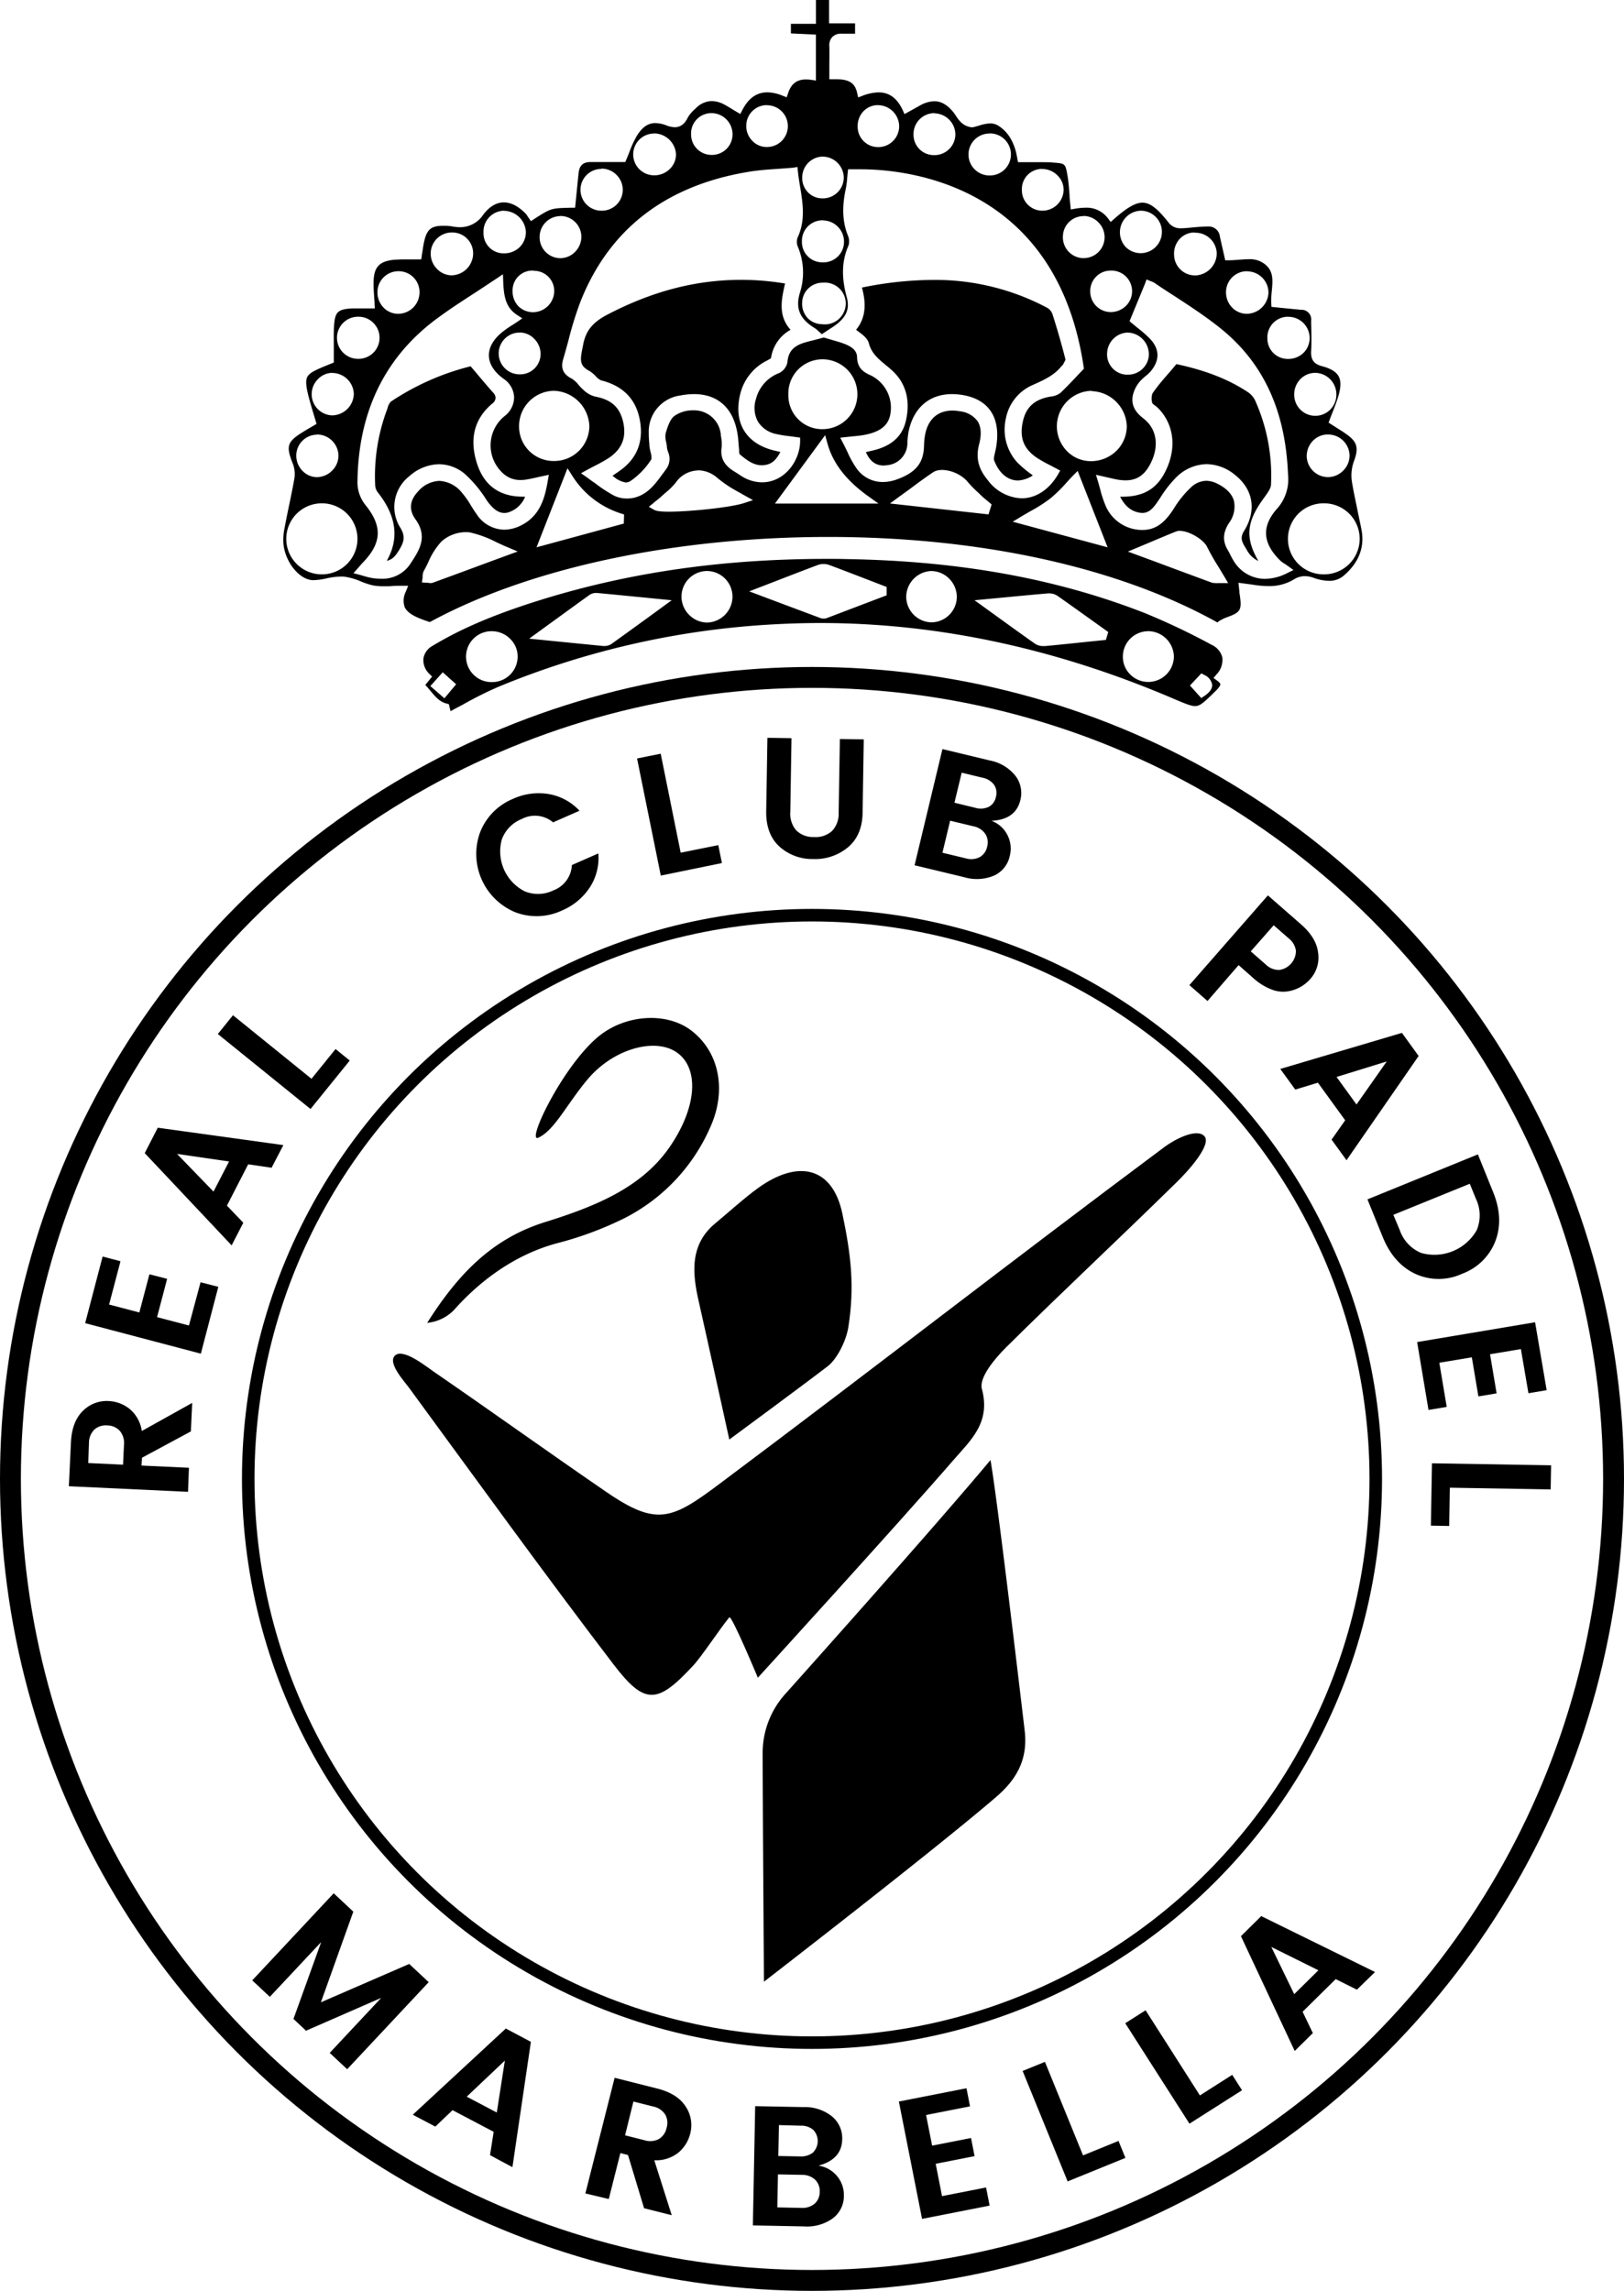
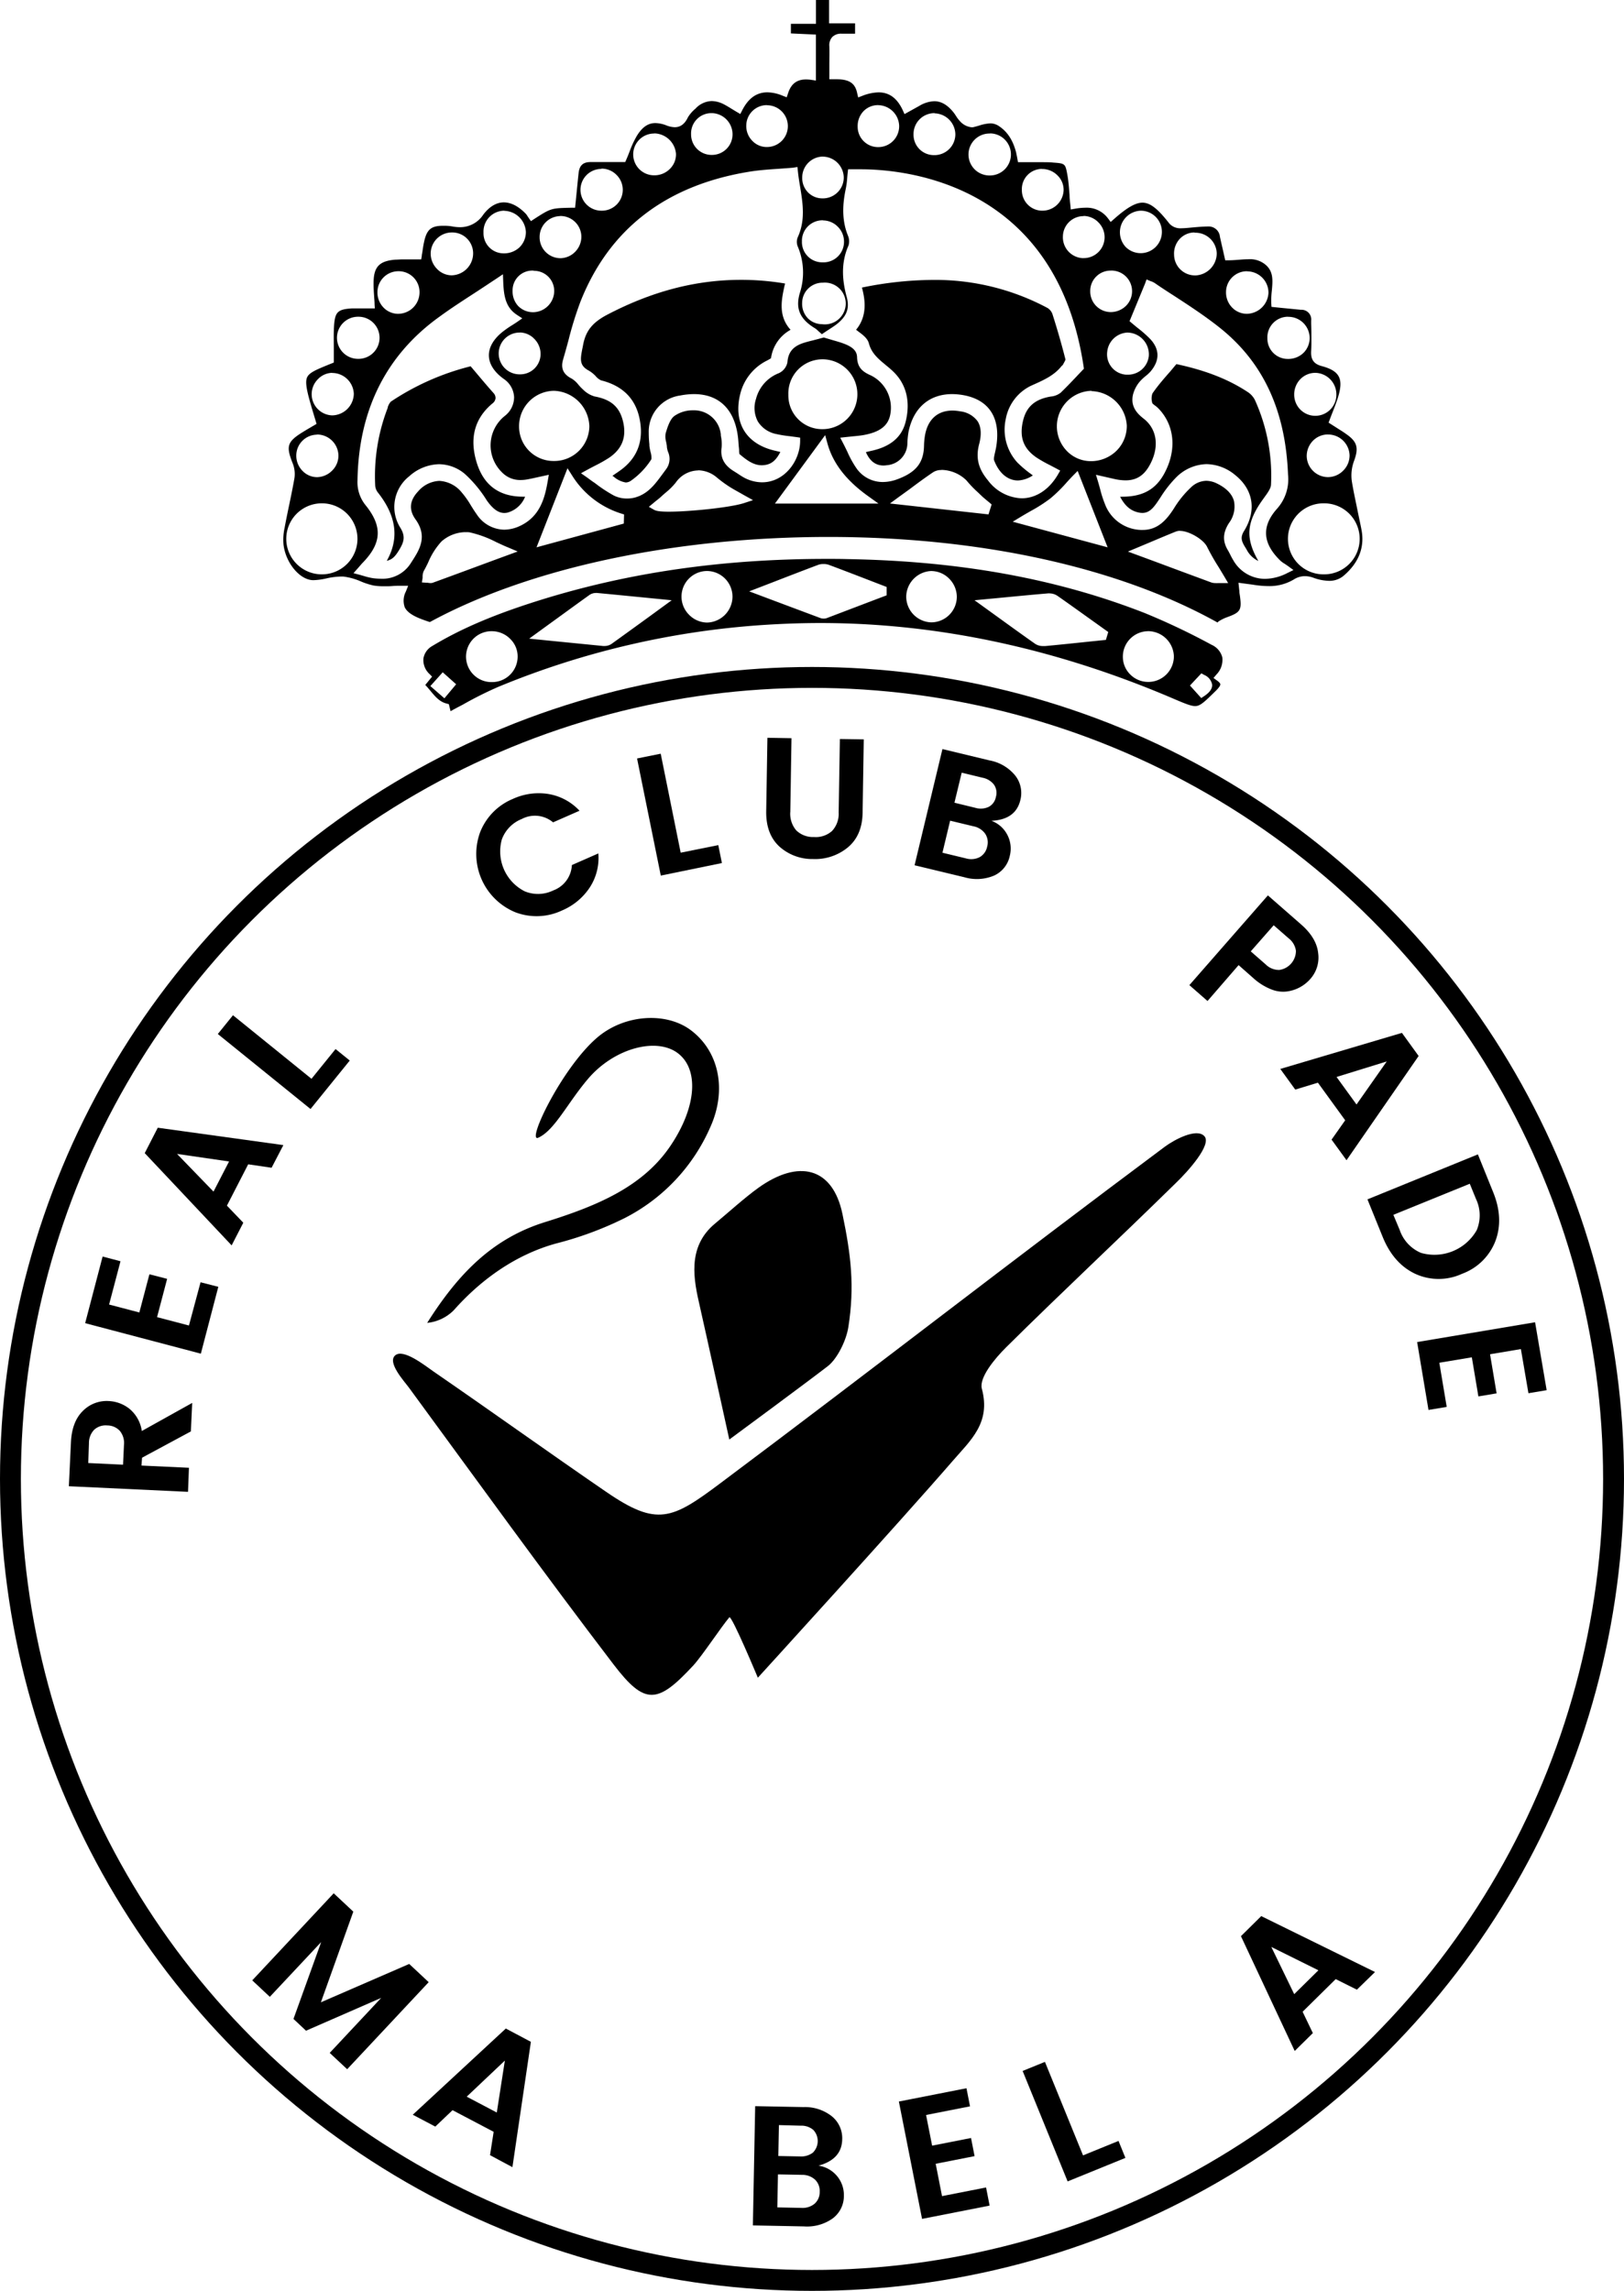
<svg xmlns="http://www.w3.org/2000/svg" viewBox="0 0 388.68 548.32">
  <defs>
    <style>.cls-1,.cls-2{fill:none;stroke:#000;stroke-miterlimit:10;}.cls-1{stroke-width:3px;}.cls-2{stroke-width:5px;}</style>
  </defs>
  <g id="Layer_2" data-name="Layer 2">
    <g id="Layer_21" data-name="Layer 21">
      <path d="M33.86,350.78l11.36.53L45,357.07l-28.52-1.34.5-10.5c.15-3.3,1.1-5.8,2.83-7.5A8,8,0,0,1,26,335.34a8.57,8.57,0,0,1,5,1.87,8.43,8.43,0,0,1,2.94,5.3L46,335.79l-.32,6.82L34,348.9Zm-12.74-.6,8.33.39.22-4.74a4.54,4.54,0,0,0-1-3.36,4.08,4.08,0,0,0-3-1.29,4.07,4.07,0,0,0-3.1,1,4.53,4.53,0,0,0-1.28,3.26Z" />
      <path d="M24.56,300.75l4.28,1.13-2.73,10.36,7.24,1.9L35.76,305,40,306.09l-2.41,9.17,7.63,2L48,306.91,52.25,308,48.07,324,20.38,316.7Z" />
      <path d="M65,279.5l-5.6-.82-5.09,9.89,3.92,4.09-2.79,5.42L34.64,276l3.12-6.08,30.06,4.16ZM51.1,285.21,54.82,278l-12.45-1.81Z" />
      <path d="M52.13,247.49,55.76,243l18.79,15.21,5.76-7.12,3.4,2.75-9.39,11.6Z" />
      <path d="M123.34,218.35a15.09,15.09,0,0,1-8.42-19.18,14.26,14.26,0,0,1,7.82-7.95,14.77,14.77,0,0,1,8.54-1.17,13.08,13.08,0,0,1,7.42,4l-6.33,2.78a6.73,6.73,0,0,0-7.5-.8,8.34,8.34,0,0,0-4.76,4.88,10.69,10.69,0,0,0,5.48,12.43,8.32,8.32,0,0,0,6.81-.21,6.81,6.81,0,0,0,4.47-6.08l6.33-2.78a12.91,12.91,0,0,1-2.06,8.16,14.87,14.87,0,0,1-6.63,5.49A14.25,14.25,0,0,1,123.34,218.35Z" />
      <path d="M152.47,181.54l5.66-1.14,4.78,23.69,9-1.81.87,4.29-14.63,3Z" />
      <path d="M183.38,194.18l.29-17.59,5.76.1-.28,17.58a6.08,6.08,0,0,0,1.42,4.48,5.72,5.72,0,0,0,4.25,1.59,5.8,5.8,0,0,0,4.32-1.45,6,6,0,0,0,1.58-4.43l.29-17.58,5.72.09-.28,17.58q-.09,5.4-3.53,8.27a12.27,12.27,0,0,1-8.31,2.79,11.75,11.75,0,0,1-8.09-3Q183.3,199.62,183.38,194.18Z" />
      <path d="M225.56,179.29,236.81,182a10.34,10.34,0,0,1,6.21,3.68,6.76,6.76,0,0,1,1.18,5.84q-1.12,4.65-6.91,4.94a7,7,0,0,1,3.83,3.42,7.07,7.07,0,0,1,.55,5,6.66,6.66,0,0,1-3.73,4.68,10.61,10.61,0,0,1-7.16.4l-11.89-2.86Zm0,24.81,5.64,1.36a4.49,4.49,0,0,0,3.25-.29,3.69,3.69,0,0,0,1.81-2.53,3.74,3.74,0,0,0-.48-3.1,4.46,4.46,0,0,0-2.77-1.76l-5.61-1.35Zm4.61-19.16-1.74,7.19,5,1.22a4.53,4.53,0,0,0,3.19-.22,3.37,3.37,0,0,0,1.73-2.38,3.45,3.45,0,0,0-.45-2.93,4.51,4.51,0,0,0-2.73-1.67Z" />
      <path d="M308.08,237.3a7.51,7.51,0,0,1-3.83-.5,14,14,0,0,1-4.23-2.64L296.44,231,289,239.59l-4.34-3.8,18.79-21.48,7.91,6.92q3.74,3.26,4.12,6.88a7.69,7.69,0,0,1-1.83,6.15A9,9,0,0,1,308.08,237.3Zm-8.73-9.59,3.57,3.12a4.51,4.51,0,0,0,3.24,1.33,4.62,4.62,0,0,0,4-4.58,4.55,4.55,0,0,0-1.75-3l-3.57-3.12Z" />
      <path d="M318.69,272.77l3.26-4.63-6.53-9L310,260.79l-3.58-4.94,29.11-8.63,4,5.53L322.27,277.7Zm1.19-15,4.78,6.59,7.23-10.3Z" />
      <path d="M357.34,285.28q2.6,6.36.56,11.77a13.53,13.53,0,0,1-8,7.84,13.37,13.37,0,0,1-11.18,0q-5.19-2.44-7.79-8.82l-3.65-9,26.43-10.77Zm-23.86,5.49L335,294.4a9.14,9.14,0,0,0,5.1,5.48,11.64,11.64,0,0,0,13.33-5.44,9.15,9.15,0,0,0-.18-7.48l-1.48-3.63Z" />
      <path d="M370.17,332.74l-4.36.73L364,322.9l-7.38,1.24,1.57,9.36-4.36.73-1.57-9.36-7.78,1.3,1.77,10.57-4.36.73-2.72-16.25,28.23-4.74Z" />
-       <path d="M371.23,350.72l-.1,5.77L347,356.08l-.16,9.16-4.38-.08.26-14.92Z" />
      <path d="M102.6,474.43,83.09,495.27l-4.18-3.91,12.33-13.17-18,7.86-3-2.82,6.63-18.4L64.58,477.94,60.37,474l19.5-20.84,4.69,4.39-7.76,21.7,21.14-9.18Z" />
      <path d="M117.28,515.84l.87-5.59-9.84-5.18L104.18,509l-5.39-2.84,22.27-20.63,6,3.18-4.42,30Zm-5.58-14,7.2,3.79,1.93-12.43Z" />
-       <path d="M148.48,515.34l-2.78,11L140.1,525l7-27.68,10.19,2.57c3.2.81,5.47,2.23,6.79,4.27a8,8,0,0,1,1.1,6.58,8.61,8.61,0,0,1-2.81,4.48,8.45,8.45,0,0,1-5.78,1.83l4.18,13.16-6.62-1.67L150.3,515.8ZM151.6,503l-2,8.09,4.6,1.16a4.52,4.52,0,0,0,3.49-.27,4.09,4.09,0,0,0,1.85-2.68,4,4,0,0,0-.36-3.23,4.52,4.52,0,0,0-2.94-1.9Z" />
      <path d="M180.74,504.11l11.57.22a10.36,10.36,0,0,1,6.85,2.26,6.75,6.75,0,0,1,2.41,5.45q-.09,4.79-5.68,6.31a7.1,7.1,0,0,1,6.08,7.23,6.68,6.68,0,0,1-2.64,5.37,10.57,10.57,0,0,1-6.91,1.94l-12.23-.24Zm5.3,24.23,5.81.12a4.49,4.49,0,0,0,3.11-1,3.69,3.69,0,0,0,1.22-2.86,3.73,3.73,0,0,0-1.13-2.92,4.5,4.5,0,0,0-3.09-1.13l-5.77-.11Zm.38-19.7-.14,7.4,5.19.1a4.62,4.62,0,0,0,3.07-.9,3.89,3.89,0,0,0,.1-5.46,4.41,4.41,0,0,0-3-1Z" />
-       <path d="M231.31,499.82l.85,4.33-10.52,2.07,1.45,7.34,9.31-1.83.85,4.34-9.31,1.83,1.52,7.74L236,523.57l.85,4.34-16.17,3.18L215.13,503Z" />
+       <path d="M231.31,499.82l.85,4.33-10.52,2.07,1.45,7.34,9.31-1.83.85,4.34-9.31,1.83,1.52,7.74L236,523.57l.85,4.34-16.17,3.18L215.13,503" />
      <path d="M244.75,495.68l5.34-2.17,9.12,22.38,8.49-3.46,1.65,4.06-13.83,5.63Z" />
-       <path d="M269.31,484.26l4.87-3.1,13,20.38,7.73-4.93,2.35,3.69-12.58,8Z" />
      <path d="M324.75,476.23l-5.07-2.53-7.92,7.81,2.45,5.11-4.34,4.28L297,463.42l4.86-4.8L329.09,472Zm-15,1.07,5.79-5.71L304.27,466Z" />
-       <circle class="cls-1" cx="194.34" cy="353.98" r="134.93" />
      <circle class="cls-2" cx="194.34" cy="353.98" r="191.84" />
-       <path d="M182.84,474.32s40.9-31.58,55.53-44.18c5-4.27,7.68-9.1,6.87-15.95-1.73-14.6-6.58-55.52-8.18-64.73-14,16.8-49.33,56.23-49.33,56.23a21.12,21.12,0,0,0-5.2,14.2C182.53,430.28,182.84,474.32,182.84,474.32Z" />
      <path d="M288.24,271.93c-1.85-2-7.17.83-9.49,2.56C242.1,301.81,209,327.62,172.42,355c-11.59,8.69-15.14,10.44-27.29,2.11-13.83-9.48-27.45-19.26-41.26-28.76-2.1-1.45-7.32-5.65-9.29-3.94s2.2,6.22,3.31,7.74c16.22,22.13,32.28,44.39,48.93,66.2,7.54,9.87,10.54,9.52,19.1.29,2.06-2.22,6.67-9.21,8.63-11.53.54-.64,6.83,14.45,6.83,14.45s34-37.29,46.61-51.86c4.32-5,9.2-9.13,7-17.31-.7-2.64,3.08-7.2,5.79-9.89,13.36-13.24,27.13-26.08,40.55-39.26C284.4,280.31,290.1,273.91,288.24,271.93Z" />
      <path d="M167.48,312.61c1.54,6.77,7.07,31.94,7.07,31.94s18.48-13.62,23.66-17.63c2-1.58,4.27-5.75,4.83-9.28,1.54-9.77.62-17.33-1.41-27.07-2.35-11.27-10.56-13.14-20.16-6.24-3.28,2.36-7.23,5.95-10.35,8.54C164.28,298.53,166.11,306.6,167.48,312.61Z" />
      <path d="M130.48,292.5c-12.53,3.89-20.75,12.27-28.24,24.13a10.44,10.44,0,0,0,6.34-3c6.61-7.46,14.91-13.35,24.5-16a82.51,82.51,0,0,0,16.42-6.08A44.35,44.35,0,0,0,170,269.78c4-8.85,2.13-18.08-4.63-23.18-5.87-4.44-15.92-3.89-22.52,1.81-8.47,7.32-17,25.27-14,23.89,3.88-1.76,6.95-8.25,11.82-14,6.26-7.42,16.4-10.08,21.52-6.25s4.56,12.78-1.59,22C154,284,143,288.6,130.48,292.5Z" />
      <path d="M291.4,149c-23.69-13.21-56.71-20.48-93.08-20.48-36.9,0-71.65,7.42-95.44,20.37-2.72-.88-5.17-1.84-6-3.51a4.74,4.74,0,0,1,.26-3.8l.55-1.38H96.25c-.81,0-1.59,0-2.36.07s-1.39.05-2.07.05a14.19,14.19,0,0,1-2.43-.18,17.28,17.28,0,0,1-3.08-1A15.2,15.2,0,0,0,82.2,138c-.24,0-.49,0-.74,0a17.09,17.09,0,0,0-3.37.45,15.72,15.72,0,0,1-3,.41h-.24c-3.18-.12-6.51-4.2-7-8.55a13.36,13.36,0,0,1,.27-4c.33-1.79.7-3.58,1.07-5.36.45-2.14.91-4.36,1.29-6.56a6.94,6.94,0,0,0-.48-3.62c-1.58-4-1.24-5.05,2.43-7.33.61-.38,1.23-.75,1.85-1.11l1.48-.87-.22-.75c-1.67-5.51-2.59-8.54-2.14-10.12.39-1.33,2-2,5.86-3.56l.63-.25V86c0-.86,0-1.72,0-2.58,0-1.93-.06-3.76.07-5.6.24-3.15.91-3.79,4.23-4,.54,0,1.09,0,1.64,0h1.4l1.42,0h1.06l-.06-1c0-.62-.07-1.21-.1-1.78-.08-1.14-.15-2.21-.14-3.26,0-3.89,1.34-5.32,5.22-5.63.55,0,1.15-.07,1.88-.07l1.63,0,1.82,0h.85l.14-.84c0-.3.1-.63.15-1,.1-.71.21-1.46.37-2.2.64-3.09,1.67-4,4.58-4h.47a11.25,11.25,0,0,1,1.68.15,10.26,10.26,0,0,0,1.9.19,6.61,6.61,0,0,0,5.56-3c1.45-1.92,3.15-2.94,4.91-2.94s3.56.95,5.29,2.75a4.3,4.3,0,0,1,.42.59l.23.35.56.8.81-.53c4-2.57,4-2.57,8.88-2.68h.88l.31-3.07c.17-1.74.34-3.48.53-5.23s1-2.63,2.84-2.63l3.16,0h5.16l.26-.6c.29-.66.55-1.32.81-2a23.26,23.26,0,0,1,1.78-3.79c1.27-2,2.62-2.94,4.36-2.94a7.55,7.55,0,0,1,2.63.55,5.87,5.87,0,0,0,2,.44c1.38,0,2.42-.78,3.17-2.38A8.26,8.26,0,0,1,166.46,26a5.46,5.46,0,0,1,3.87-1.81,6.52,6.52,0,0,1,2.94.79c.6.31,1.19.67,1.87,1.09l1.12.68.92.54.48-.94c1.48-2.86,3.43-4.25,6-4.25a9.8,9.8,0,0,1,3.63.8l1,.39.33-1c.73-2.23,2.09-3.27,4.29-3.27a8.88,8.88,0,0,1,1.22.09l1.15.17v-11L189.29,8V5.7h6V0h3.14V5.59h6.22V8.06h-3.28a2.94,2.94,0,0,0-2.18.8,2.92,2.92,0,0,0-.7,2.21c.05,1.51,0,3,0,4.66,0,.72,0,1.47,0,2.24v1l1,0h.64c3.09,0,4.49.91,5,3.23l.26,1.12,1.07-.41a11.08,11.08,0,0,1,3.83-.8c2.53,0,4.4,1.37,5.74,4.2l.45,1,3.6-2a7.36,7.36,0,0,1,3.53-1.08c1.56,0,3,.77,4.41,2.44a9.2,9.2,0,0,1,.73,1,8.58,8.58,0,0,0,1.26,1.61,4.3,4.3,0,0,0,2.59,1.19,1.84,1.84,0,0,0,.47-.06c.41-.1.82-.22,1.23-.34a10.07,10.07,0,0,1,2.73-.54,3.62,3.62,0,0,1,2,.62c2.1,1.37,3.44,3.44,4.21,6.52,0,.21.09.43.14.72l.26,1.43h.83l2.36,0,2.35,0c1.12,0,2,0,2.88.09,2.88.21,2.91.24,3.41,3,.27,1.53.38,3.11.51,4.77,0,.78.11,1.57.19,2.38l.1,1.08,1.07-.19a14,14,0,0,1,2.39-.23,6.33,6.33,0,0,1,5.45,2.55l.65.86.8-.71c3.1-2.74,5.14-3.91,6.8-3.91,1.83,0,3.64,1.4,6.44,5a3.49,3.49,0,0,0,2.57,1.13c1.13,0,2.18-.13,3.19-.22s2.33-.2,3.48-.21a2.7,2.7,0,0,1,2.86,2.46c.22,1,.46,2.06.71,3.14l.56,2.49h.8c.78,0,1.57-.06,2.34-.12s1.57-.13,2.33-.13a5.8,5.8,0,0,1,4.37,1.48c1.72,1.63,1.53,3.69,1.31,6.07a20.64,20.64,0,0,0-.13,3l.05.85,2.75.28,4.3.42a2.31,2.31,0,0,1,2.45,2.59l0,.69c.06,2.16.11,4.39,0,6.56-.08,1.5.16,3,2.48,3.62s3.51,1.4,4.1,2.48.56,2.6-.1,4.81c-.36,1.2-.82,2.39-1.31,3.64-.24.6-.48,1.22-.72,1.87l-.28.75,1.74,1.11c.79.51,1.62,1,2.43,1.59,2.67,1.84,3.1,3.3,1.91,6.49a9.93,9.93,0,0,0-.52,4.83c.41,2.57,1,5.14,1.49,7.63.27,1.29.55,2.57.8,3.87.84,4.23-.57,7.95-4.2,11.08a5.22,5.22,0,0,1-3.56,1.26,11.35,11.35,0,0,1-3.76-.75,6.18,6.18,0,0,0-2-.37,5,5,0,0,0-2.68.81,11.34,11.34,0,0,1-6.07,1.57,22.73,22.73,0,0,1-3.48-.3c-.49-.08-1-.14-1.54-.21l-2.13-.29.21,2c0,.41.08.76.13,1.1.48,3.48.15,4-3.21,5.2a9.78,9.78,0,0,0-1.95,1Zm-180-21.63a8.85,8.85,0,0,0-5.73,2.22,17.31,17.31,0,0,0-3.22,5.09c-.32.65-.63,1.3-1,1.93a3.21,3.21,0,0,0-.31,1.35l0,.37-.17,1.07,1.08.08.29,0a4.18,4.18,0,0,0,.68.08h0a1.66,1.66,0,0,0,.64-.11c4.89-1.78,9.76-3.59,14.68-5.41L123.9,132l-2.36-1c-1-.4-1.87-.83-2.77-1.24a26,26,0,0,0-6.42-2.35A5.19,5.19,0,0,0,111.37,127.39Zm171.06-.32a2.74,2.74,0,0,0-1.06.19c-2.06.83-4.1,1.69-6.25,2.6l-5.2,2.18,6.45,2.38c4.55,1.7,9,3.35,13.47,5a3,3,0,0,0,1,.16,5.9,5.9,0,0,0,.72,0l.6,0h1.75l-.89-1.51c-.47-.8-.94-1.56-1.39-2.31a53.71,53.71,0,0,1-2.73-4.79C288.09,129.12,284.57,127.07,282.43,127.07ZM118.9,66.63q-2.31,1.53-4.54,3c-3.19,2.08-6.21,4-9.17,6.17C92.43,84.94,85.82,98.14,85.56,115a8.72,8.72,0,0,0,2,6c4,5,3.81,9-.76,13.7-.21.22-.41.45-.67.75l-.46.53-1.07,1.21,1.56.41,1,.29a15.4,15.4,0,0,0,2,.48,14.47,14.47,0,0,0,2,.15,8,8,0,0,0,7.2-3.79l.18-.28c1.82-2.81,3.88-6,.91-10.14-1.64-2.28-1.43-4.52.61-6.68a7.08,7.08,0,0,1,5.09-2.53,7.42,7.42,0,0,1,5.4,2.82,20.93,20.93,0,0,1,2.16,3.07c.44.7.89,1.43,1.39,2.12a8,8,0,0,0,6.56,3.67,9,9,0,0,0,3.75-.88c4.87-2.25,6-6.76,6.69-10.8l.25-1.46-2.65.58c-.81.18-1.54.34-2.28.48a9.16,9.16,0,0,1-1.82.19,6,6,0,0,1-4.47-1.85,9,9,0,0,1,.69-13.49,5.65,5.65,0,0,0,2.22-4.5,5.55,5.55,0,0,0-2.45-4.34c-2.28-1.63-3.51-3.54-3.58-5.5s1-3.91,3.13-5.67a25.35,25.35,0,0,1,2.4-1.69q.65-.4,1.29-.84L125,76.2l-1.25-.82c-2.59-1.69-3.18-4.2-3.31-7.95l-.07-1.79Zm169.78,48.45a5.91,5.91,0,0,1,2.57.64c2.2,1.06,3.61,2.5,4.07,4.15a6.54,6.54,0,0,1-1.18,5.31c-1.49,2.33-1.57,4.34-.27,6.51.21.35.39.71.57,1.06a15.61,15.61,0,0,0,.75,1.38,8.75,8.75,0,0,0,7.55,4.42h0a12,12,0,0,0,5.32-1.37l1.51-.74-1.37-1-.69-.47a6.57,6.57,0,0,1-1-.71c-4.37-4.19-4.64-8.29-.84-12.53a10.57,10.57,0,0,0,2.6-8.15c-.6-15.42-6-27-16.54-35.3-3.41-2.7-7.11-5.12-10.69-7.45-1.56-1-3.11-2-4.65-3.07a4,4,0,0,0-1.05-.48l-.93-.4-.36,1-3.71,9,.56.47,1.2,1a30.77,30.77,0,0,1,3.06,2.66c2.41,2.49,2.48,5.22.21,7.9A9.17,9.17,0,0,1,274.2,90a11.34,11.34,0,0,0-1.47,1.4,7.87,7.87,0,0,0-1.55,3c-.69,2.88,1,4.61,2.52,5.79,3.11,2.41,3.79,6.46,1.75,10.58-1.43,2.91-3.3,4.2-6.07,4.2a12.62,12.62,0,0,1-2.7-.33l-4.38-1,.5,1.65c.19.63.35,1.24.51,1.82a26.68,26.68,0,0,0,1.13,3.51,9.51,9.51,0,0,0,8.59,6.22h.47c3.65,0,5.75-2.48,7.47-5.16a24,24,0,0,1,4.11-5.06A5.39,5.39,0,0,1,288.68,115.08ZM76.92,120.47a8.5,8.5,0,0,0,.19,17,8.5,8.5,0,0,0-.12-17Zm239.83,0a8.49,8.49,0,0,0,0,17H317a8.49,8.49,0,0,0-.17-17Zm-59.91-6.66c-.5.51-1,1.06-1.52,1.63a36.1,36.1,0,0,1-3.89,3.83,36,36,0,0,1-4.66,3c-.78.45-1.58.9-2.39,1.39l-2,1.21L265.09,131l-7.17-18.28ZM128.41,131l20.89-5.68.06-2.19-.71-.22a21.42,21.42,0,0,1-11.77-9.17l-1.06-1.66Zm96.92-18.5a3.61,3.61,0,0,0-2,.53c-1.92,1.29-3.75,2.65-5.69,4.1L215.05,119,213,120.51l23.58,2.61.75-2.38-.5-.43-.64-.53c-.47-.39-.91-.75-1.32-1.15l-.87-.83a26.18,26.18,0,0,1-2.69-2.81A8.72,8.72,0,0,0,225.33,112.47Zm-58.24.1a6.66,6.66,0,0,0-5.36,2.91,16,16,0,0,1-2.4,2.39c-.36.31-.73.63-1.07.95s-.78.67-1.21,1l-.65.54-1.11.92,1.25.71c.39.22,1.11.45,3.54.45,5,0,14.78-1,18-2.06l2.14-.7-2-1.11-1.27-.72c-.86-.48-1.6-.89-2.31-1.34a30.91,30.91,0,0,1-3-2.19A7.05,7.05,0,0,0,167.09,112.57Zm18.38,7.93h24.78l-2.52-1.81c-5.22-3.74-8.39-7.85-9.69-12.57l-.55-2Zm4.34-80.39c-1.15.1-2.3.18-3.43.26-2.5.17-4.85.33-7.24.73-19.79,3.27-33.31,13.69-40.19,31a83.82,83.82,0,0,0-2.9,9.34c-.41,1.52-.82,3-1.27,4.54-.63,2.11,0,3.58,2.05,4.61A6.07,6.07,0,0,1,138.37,92a11.82,11.82,0,0,0,1.2,1.26,6.28,6.28,0,0,0,2.78,1.64c3.9.72,5.91,2.49,6.75,5.92.91,3.74-.17,6.59-3.3,8.73a33.84,33.84,0,0,1-3.26,1.85c-.64.33-1.33.69-2.08,1.1l-1.41.77,1.32.92c.68.48,1.33,1,2,1.42a33.67,33.67,0,0,0,4.55,3,7,7,0,0,0,3.18.71,7.24,7.24,0,0,0,1.72-.2c3.26-.83,5-3.29,6.75-5.66l.89-1.21a4.1,4.1,0,0,0,.42-4.1,5.93,5.93,0,0,1-.27-1.13c0-.42-.11-.86-.19-1.29a4.62,4.62,0,0,1-.11-2c.37-1.26,1-3.35,2.06-4.14a7.61,7.61,0,0,1,4.48-1.38,6.44,6.44,0,0,1,6.67,5.78l0,.28a9.49,9.49,0,0,1,.19,2.82c-.37,2.4.58,4.26,2.91,5.68l.81.51c.5.33,1,.67,1.58,1a9.23,9.23,0,0,0,4.37,1.16c5.38,0,9.05-5.08,9.12-9.81v-.88l-.87-.13-1.58-.21a27.89,27.89,0,0,1-3.29-.53,6.71,6.71,0,0,1-4.38-3,6.88,6.88,0,0,1-.44-5.41,9,9,0,0,1,5.44-6.14,3.66,3.66,0,0,0,2.08-2.62c.17-2.43,1.39-3.87,3.95-4.66.66-.21,1.32-.38,2.06-.56l1.16-.3,1.53-.41.94.28,1.36.4c.87.25,1.61.46,2.34.73,2.3.83,3.29,1.82,3.33,3.31.07,2.71,1.62,3.61,3.33,4.37a8.61,8.61,0,0,1,4.67,9c-.4,2.91-2.4,4.54-6.49,5.27-.75.13-1.5.2-2.45.29l-1.64.17-1.45.16.67,1.3c.36.68.68,1.36,1,2a23.94,23.94,0,0,0,2.27,4.11,7.65,7.65,0,0,0,6.26,3.2,10,10,0,0,0,3.33-.61c4.62-1.67,6.45-4,6.52-8.13a17.41,17.41,0,0,1,.22-2.36c.65-3.84,3-6,6.58-6a9.94,9.94,0,0,1,1.83.18,6,6,0,0,1,4.19,2.37c.85,1.32,1,3.22.33,5.65-1,4,.54,6.55,2.2,8.57a10.56,10.56,0,0,0,8,4.23c3.45,0,6.63-2.1,8.73-5.74l.51-.89-.9-.49-1.54-.81a33.09,33.09,0,0,1-3.17-1.79c-3.17-2.15-4.19-4.84-3.31-8.73.78-3.44,2.84-5.27,6.68-5.91a4.44,4.44,0,0,0,2.36-.92c1.27-1.22,2.47-2.49,3.75-3.83.47-.51,1.81-1.91,1.81-1.91l-.07-.48C252.8,43.93,216.85,40.52,206,40.52c-.72,0-1.44,0-2.16,0l-.86,0-.1.86c-.05.45-.09.88-.12,1.3a20.63,20.63,0,0,1-.31,2.37c-.66,3.13-1.19,7.24.51,11.39a3.46,3.46,0,0,1,.12,2.31c-1.61,3.64-1.74,7.57-.43,12.35.75,2.72,0,4.71-2.63,6.67-.4.3-.82.57-1.31.89l-.86.56-1.15.77-.65-.57-.36-.33a3.35,3.35,0,0,0-.63-.51c-3.7-2.24-4.77-4.83-3.57-8.65a15.93,15.93,0,0,0-.59-11,3,3,0,0,1,0-2.08c1.91-4.12,1.24-8.19.6-12.12-.21-1.23-.41-2.49-.54-3.76l-.11-1Zm128,63.85a5,5,0,0,0-3.63,1.56,5.21,5.21,0,0,0-1.43,3.8,5.13,5.13,0,0,0,5,4.85h0a5.14,5.14,0,0,0,3.72-1.55A5.09,5.09,0,0,0,323,109a5.14,5.14,0,0,0-5.14-5Zm-242,.05a5,5,0,0,0-4.9,5,5.16,5.16,0,0,0,1.5,3.67,4.83,4.83,0,0,0,3.46,1.5,5.24,5.24,0,0,0,3.67-1.62A5,5,0,0,0,81,109a5.13,5.13,0,0,0-5.1-5h-.07ZM261.25,93.54A8.5,8.5,0,0,0,255.39,108a8,8,0,0,0,5.69,2.38,8.72,8.72,0,0,0,6.17-2.52,8.36,8.36,0,0,0,2.43-6,8.71,8.71,0,0,0-8.38-8.24h-.05Zm-128.76,0a8.46,8.46,0,0,0-8.26,8.59,8.25,8.25,0,0,0,8.21,8.21h.13a8.4,8.4,0,0,0,8.48-8.37,8.77,8.77,0,0,0-8.41-8.43ZM196.92,86a8.18,8.18,0,0,0-8.24,8.49,8.08,8.08,0,0,0,8,8.23h0A8.36,8.36,0,1,0,197,86Zm117.86,3.24a5,5,0,0,0-3.56,1.51,5.23,5.23,0,0,0-1.47,3.79,5,5,0,0,0,10.09-.12,5.16,5.16,0,0,0-5-5.18Zm-235.31,0A4.87,4.87,0,0,0,76,90.85a5.07,5.07,0,0,0,3.52,8.57,5.27,5.27,0,0,0,5.16-5.15,5.19,5.19,0,0,0-5.11-5h-.08Zm190.41-9.64A5.1,5.1,0,0,0,265,84.16a4.88,4.88,0,0,0,4.53,5.52l.42,0a5,5,0,0,0,5-4.45,5.22,5.22,0,0,0-4.56-5.59Zm-145.48,0a5,5,0,0,0-.09,10h.12a4.88,4.88,0,0,0,4.95-4.75,5.13,5.13,0,0,0-1.45-3.69,4.94,4.94,0,0,0-3.47-1.58ZM85.69,75.81a5,5,0,0,0,0,10.08h.11a5,5,0,0,0,0-10.08Zm222.56,0A4.94,4.94,0,0,0,303.33,81a4.87,4.87,0,0,0,4.89,4.91h0a5.23,5.23,0,0,0,3.8-1.5,5,5,0,0,0,1.42-3.64,5.09,5.09,0,0,0-5.12-4.94h-.07ZM196.88,67.66a4.88,4.88,0,0,0-4.9,4.85,5,5,0,0,0,1.33,3.63,4.76,4.76,0,0,0,3.4,1.45h0a5,5,0,1,0,.26-9.93ZM95.34,64.92a5,5,0,0,0-5,4.86,5.18,5.18,0,0,0,1.38,3.76,4.86,4.86,0,0,0,3.44,1.57h.13a5.14,5.14,0,0,0,5.11-4.91,5,5,0,0,0-4.8-5.28Zm203.09,0a5,5,0,0,0-5,5,5.16,5.16,0,0,0,1.47,3.7,4.9,4.9,0,0,0,3.49,1.49,5.28,5.28,0,0,0,5.2-5,5.12,5.12,0,0,0-5-5.16Zm-170.81-.15a4.72,4.72,0,0,0-4.94,4.85,5.11,5.11,0,0,0,1.4,3.69,5,5,0,0,0,3.56,1.42,5.12,5.12,0,0,0,5-4.91,4.82,4.82,0,0,0-4.77-5Zm138.2,0a4.87,4.87,0,0,0-4.89,4.93,4.94,4.94,0,0,0,4.85,5h0a5.23,5.23,0,0,0,3.73-1.52A4.94,4.94,0,0,0,266,64.76ZM108.16,55.64a5.06,5.06,0,0,0-5.08,5.06,5.2,5.2,0,0,0,1.54,3.69,4.89,4.89,0,0,0,3.43,1.51,5.27,5.27,0,0,0,5.18-5,5,5,0,0,0-4.82-5.26Zm177.62,0a4.88,4.88,0,0,0-3.43,1.54A5.15,5.15,0,0,0,281,61a5,5,0,0,0,5,4.92h.21a5.32,5.32,0,0,0,5-5.22,5.11,5.11,0,0,0-5.22-5Zm-88.85-2.91a4.92,4.92,0,0,0-5,5.06,4.85,4.85,0,0,0,4.82,5h.14A4.91,4.91,0,0,0,202,57.91a5,5,0,0,0-1.45-3.61A5,5,0,0,0,197,52.76Zm-63.05-1a5,5,0,0,0-4.73,5.07,5,5,0,0,0,4.95,5h.15a5.06,5.06,0,0,0,3.49-1.62,5.15,5.15,0,0,0,1.4-3.63,5,5,0,0,0-5-4.85Zm125.38,0a4.93,4.93,0,0,0-4.87,4.83A5,5,0,0,0,259,61.78h.33a5,5,0,0,0,3.61-8.5,5,5,0,0,0-3.5-1.59ZM273,50.43a5.17,5.17,0,0,0-3.55,8.72,5.08,5.08,0,0,0,8.63-3.58,5.06,5.06,0,0,0-5-5.14Zm-152.28,0a5,5,0,0,0-5,5.21,4.81,4.81,0,0,0,4.84,5h0a5.33,5.33,0,0,0,3.79-1.46,5.09,5.09,0,0,0,1.51-3.66,5.32,5.32,0,0,0-5.18-5.06h0Zm23.21-10a5,5,0,0,0,0,10h0a5,5,0,0,0,3.65-8.54A5,5,0,0,0,144,40.36h-.1Zm105.45,0a4.82,4.82,0,0,0-4.81,5,4.89,4.89,0,0,0,4.84,5h0a5.08,5.08,0,0,0,5.15-5,4.8,4.8,0,0,0-1.46-3.44,5.15,5.15,0,0,0-3.64-1.54h-.08Zm-52.47-2.95A5,5,0,0,0,192,42.39,4.92,4.92,0,0,0,193.34,46a4.76,4.76,0,0,0,3.4,1.48h0a5,5,0,0,0,5.2-4.9,5.08,5.08,0,0,0-5.06-5.09Zm40-5.52A5,5,0,0,0,236.72,42h.11A5,5,0,0,0,237,31.93Zm-80.48,0a5,5,0,0,0,.24,10,5.2,5.2,0,0,0,3.71-1.59,4.87,4.87,0,0,0,1.41-3.53,5.33,5.33,0,0,0-5.11-4.91Zm67.21-4.88a5,5,0,0,0-5,5.05,4.87,4.87,0,0,0,4.88,5,5,5,0,0,0,5.13-5,5.11,5.11,0,0,0-4.9-5Zm-53.37,0a4.85,4.85,0,0,0-4.87,5,4.9,4.9,0,0,0,4.8,5h.12a4.92,4.92,0,0,0,5-5,5.08,5.08,0,0,0-4.82-5Zm13.24-1.92A4.93,4.93,0,0,0,178.61,30,5,5,0,0,0,180,33.65a4.76,4.76,0,0,0,3.34,1.54h.17a5,5,0,1,0,.1-10Zm26.66,0a4.82,4.82,0,0,0-3.46,1.41,5.12,5.12,0,0,0-1.44,3.71,4.87,4.87,0,0,0,4.87,4.93,5,5,0,0,0,5.06-5.11,5.12,5.12,0,0,0-5-4.93Z" />
      <path d="M107.42,168.54l-.56-.15c-1.67-.43-2.66-1.62-3.81-3-.41-.48-.82-1-1.27-1.44l1.63-2-.63-.64a4.53,4.53,0,0,1-1.44-3.71,4.23,4.23,0,0,1,2.15-3c7-4.22,15.05-7.63,26.08-11.06,21.2-6.57,43.54-9.77,68.3-9.77,1.64,0,3.27,0,4.91.05,26.88.45,50.16,4.68,71.19,12.91a163.55,163.55,0,0,1,16,7.6,4.54,4.54,0,0,1,2.57,3,5,5,0,0,1-1.41,4.12l-.7.83.88.63c.47.34.75.66.76.89,0,.45-.79,1.26-1.14,1.6-2.79,2.75-3.71,3.6-4.9,3.6-1,0-2.51-.63-5-1.69-28.11-12.08-56.59-18.19-84.72-18.19-3.46,0-7,.1-10.44.28a200.46,200.46,0,0,0-66.61,15,88.74,88.74,0,0,0-8.5,4.26c-1,.52-1.93,1-2.92,1.57ZM103,164.21l3.36,2.93,2.81-3.36-3.21-2.87Zm181.8-.13,2.7,3,.72-.48c.84-.57,1.94-1.46,1.89-2.7a3.11,3.11,0,0,0-1.89-2.35l-.69-.39Zm-167.06-13a6.09,6.09,0,0,0-.22,12.18h.2a6.11,6.11,0,0,0,6.17-6.09,5.87,5.87,0,0,0-1.75-4.22,6.19,6.19,0,0,0-4.36-1.87Zm157,0a6.08,6.08,0,0,0-6,6.15,5.92,5.92,0,0,0,1.76,4.2,6.05,6.05,0,0,0,4.25,1.79h.2a6.13,6.13,0,0,0,6-6.15,6.21,6.21,0,0,0-6.16-6h-.08Zm-132.14-9.15a2.72,2.72,0,0,0-1.53.48c-3.15,2.26-6.28,4.54-9.67,7l-4.75,3.45,5.9.59,11.81,1.17h.3a3,3,0,0,0,1.67-.48c3.07-2.2,6.13-4.42,9.43-6.82l5-3.65-5.95-.59c-4.22-.41-8.11-.8-12-1.16Zm108.42.08c-3.76.32-7.5.68-11.57,1.07l-6.21.59,5.09,3.68c3.28,2.37,6.37,4.61,9.46,6.78a3.41,3.41,0,0,0,1.9.5,4.07,4.07,0,0,0,.5,0c3.53-.33,7.05-.7,10.57-1.07l3.92-.4.56-1.89-3.26-2.33c-2.94-2.1-5.87-4.21-8.83-6.28a3.44,3.44,0,0,0-1.92-.63Zm-81.81-5.34a6.13,6.13,0,0,0-4.28,10.49,6.14,6.14,0,0,0,4.3,1.85,6.24,6.24,0,0,0,6.08-6.2,6.15,6.15,0,0,0-6-6.14Zm53.79,0a6.24,6.24,0,0,0-6.11,6.09,6.17,6.17,0,0,0,6,6.2A6.14,6.14,0,0,0,229,142.9a6.2,6.2,0,0,0-1.8-4.37,6.06,6.06,0,0,0-4.25-1.85ZM197,135a3.53,3.53,0,0,0-1.16.19c-3.46,1.3-6.91,2.63-10.59,4.06l-5.94,2.29,5.13,1.93c4.13,1.55,8,3,11.88,4.45a2.33,2.33,0,0,0,.81.14h0a2.2,2.2,0,0,0,.78-.13l10.84-4.13,3.45-1.31,0-2-3.6-1.39c-3.42-1.32-6.83-2.64-10.27-3.92A3.82,3.82,0,0,0,197,135Z" />
      <path d="M149.77,115.48a5.82,5.82,0,0,1-2.9-1.4l-.29-.2,1.6-1.1c4.37-3,6-7.29,4.87-12.66-1-4.76-4.1-7.82-9.19-9.08a3.68,3.68,0,0,1-1.28-1,7.39,7.39,0,0,0-1.6-1.3c-2.32-1.23-2.14-2.63-1.57-5.44.06-.27.11-.55.16-.82.64-3.32,2.26-5.32,5.79-7.17,10.74-5.61,21.2-8.33,32-8.33a63.65,63.65,0,0,1,10.16.82l.36.06c0,.13,0,.25-.08.37-.76,3.47-1.62,7.35,1.41,10.71a9.18,9.18,0,0,0-4.68,6.79,6.45,6.45,0,0,1-.81.49l-.23.12a12.14,12.14,0,0,0-6.37,8.15c-1.58,6.67,1.42,11.64,8,13.3l1.65.39c-.88,1.65-1.81,2.81-3.58,3.1a5.1,5.1,0,0,1-.86.08c-2,0-3.63-1.22-5.38-2.71,0-.12,0-.32-.05-.45l0-.27c0-.48-.09-1-.12-1.45s-.07-1-.12-1.52c-.71-6.85-4.46-10.63-10.57-10.63a17.33,17.33,0,0,0-3.26.33,8.71,8.71,0,0,0-7.56,8.93,24.66,24.66,0,0,0,.15,2.75l0,.33a11.14,11.14,0,0,0,.28,1.51,4.54,4.54,0,0,1,.2,1.74,18.14,18.14,0,0,1-4.85,5.11A2.3,2.3,0,0,1,149.77,115.48Z" />
      <path d="M243.64,115c-2.49,0-4.59-1.79-5.75-4.92a2.88,2.88,0,0,1,.05-.8c.06-.37.15-.73.23-1.1s.18-.76.24-1.14c1.17-6.89-1.6-11.31-7.78-12.45a15.77,15.77,0,0,0-2.76-.26c-5.46,0-9.25,3.28-10.42,9a18.79,18.79,0,0,0-.28,2.89,5.32,5.32,0,0,1-4.91,5.13,5.78,5.78,0,0,1-.81.07c-1.89,0-3.3-1.08-4.21-3.21l1.29-.3c4.64-1,7.33-3.32,8.23-7,1.19-4.82.14-9-3-12-.58-.56-1.2-1.07-1.8-1.56-1.74-1.44-3.38-2.8-4-5.14-.31-1.21-1.43-2.05-2.51-2.85l-.56-.43c2.63-3.18,2.27-6.93,1.4-10.1A85.81,85.81,0,0,1,223.08,67a57,57,0,0,1,27.62,6.71,2.86,2.86,0,0,1,1.17,1.42c1.23,3.84,2.25,7.42,3.14,10.93a4.68,4.68,0,0,1-.39.81l-.27.51a1.64,1.64,0,0,0-.32.29c-1.77,2.22-4.29,3.33-6.94,4.51l-.31.14a11,11,0,0,0-6.07,8,11.68,11.68,0,0,0,2.76,10.36,25.91,25.91,0,0,0,3.22,2.73l.5.38A6.92,6.92,0,0,1,243.64,115Z" />
      <path d="M92.57,134.23c3-5.33,2.33-10.67-2.08-16.29a3.08,3.08,0,0,1-.69-1.65,45.38,45.38,0,0,1,3-18.69l0-.12a3.63,3.63,0,0,1,.73-1.34,60.89,60.89,0,0,1,19.11-8.47l1.47,1.74c1.37,1.63,2.67,3.17,4,4.66a1.73,1.73,0,0,1,.49,1.26,1.78,1.78,0,0,1-.71,1.21c-4.29,3.56-5.58,8.31-3.82,14.11,1.65,5.46,5.38,8.23,11.09,8.23h.52a6.39,6.39,0,0,1-4.24,3.82,3.81,3.81,0,0,1-.74.08c-1.45,0-2.78-1-4.19-3a29.75,29.75,0,0,0-5.24-6.33,9.73,9.73,0,0,0-6.21-2.34A11,11,0,0,0,97.94,114a9.34,9.34,0,0,0-2.06,12.42c1.18,2,.81,3.31-.34,5.2C94.56,133.24,93.88,133.92,92.57,134.23Z" />
      <path d="M301.17,134.27a6,6,0,0,1-2.78-2.67l-.15-.26c-1-1.6-1.55-2.57-.48-4.27,3-4.86,2.24-9.86-2.14-13.37a11,11,0,0,0-6.83-2.61,10.6,10.6,0,0,0-7.33,3.21,27.88,27.88,0,0,0-3.72,4.76l-.26.39c-1.19,1.78-2.22,3.32-4.05,3.32a4.06,4.06,0,0,1-.76-.07c-2-.38-3.39-1.54-4.59-3.81h.44c5.54,0,8.8-2.14,10.9-7.15,2.17-5.18,1.33-10.44-2.25-14.06a6.35,6.35,0,0,0-.76-.63,3.8,3.8,0,0,1-.6-.51,3.75,3.75,0,0,1,0-2.35C277,92.44,278.45,90.75,280,89c.51-.59,1-1.21,1.56-1.85,7,1.5,12.4,3.62,17,6.64a5,5,0,0,1,1.75,1.88,43.83,43.83,0,0,1,3.89,20.28c0,.92-.86,2.08-1.6,3.1l-.35.49C298.32,125,298,128.78,301.17,134.27Z" />
    </g>
  </g>
</svg>